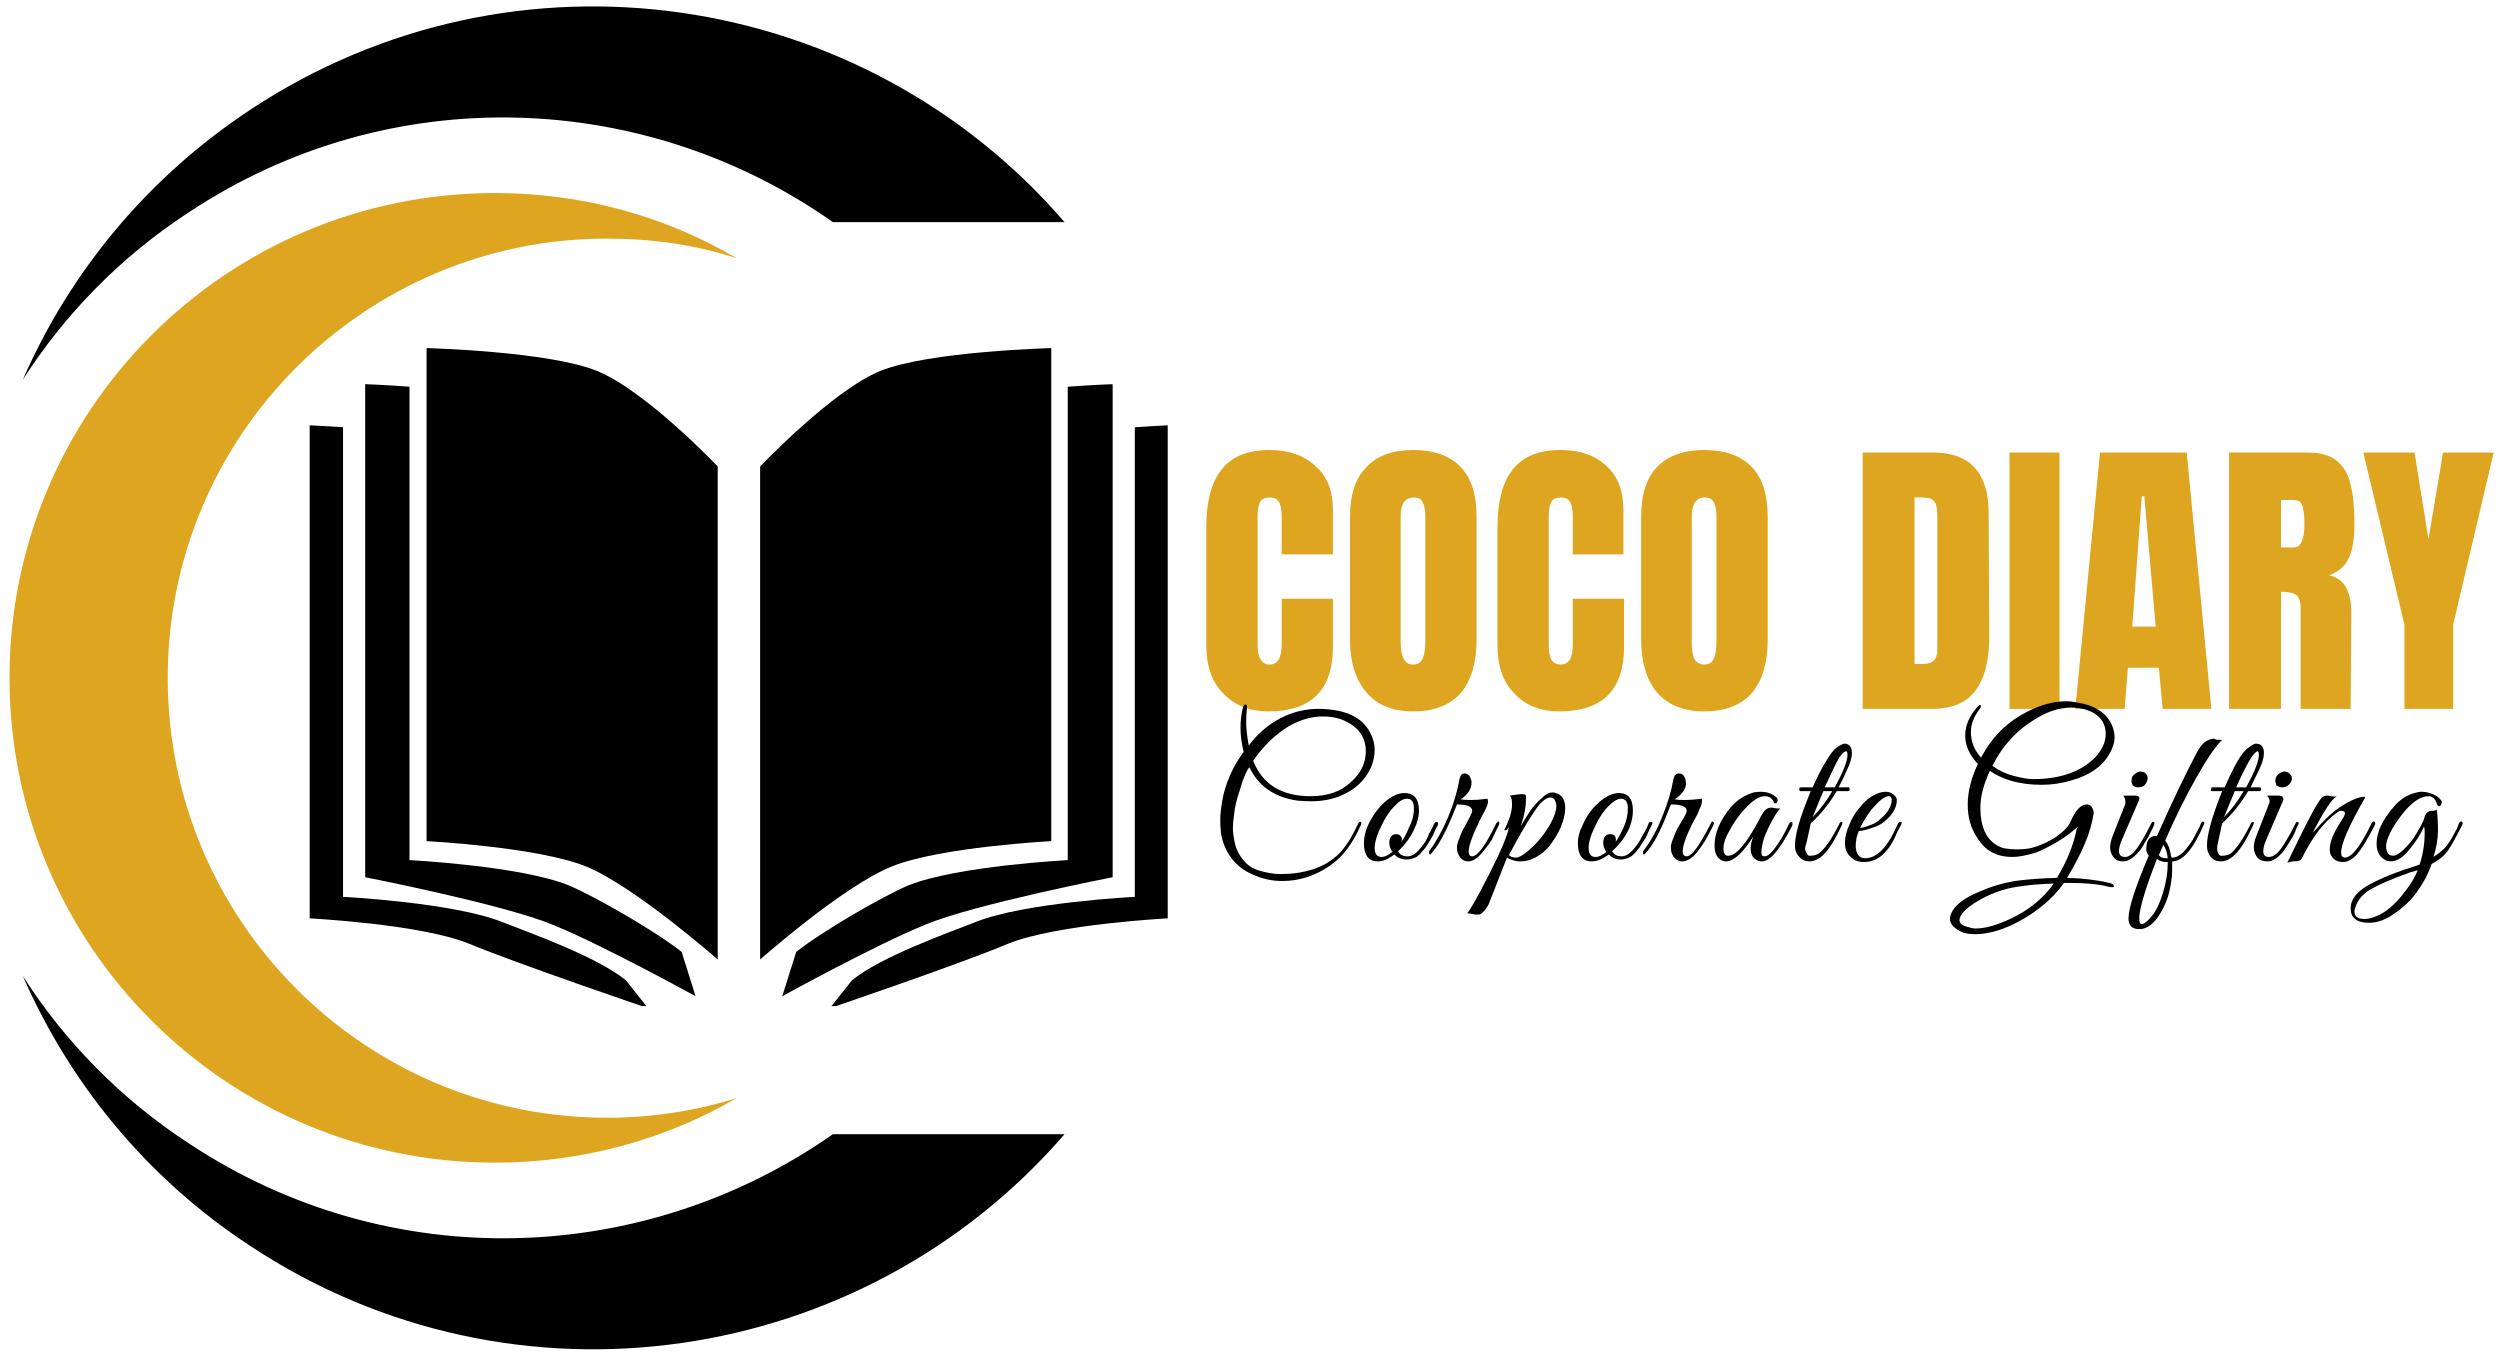
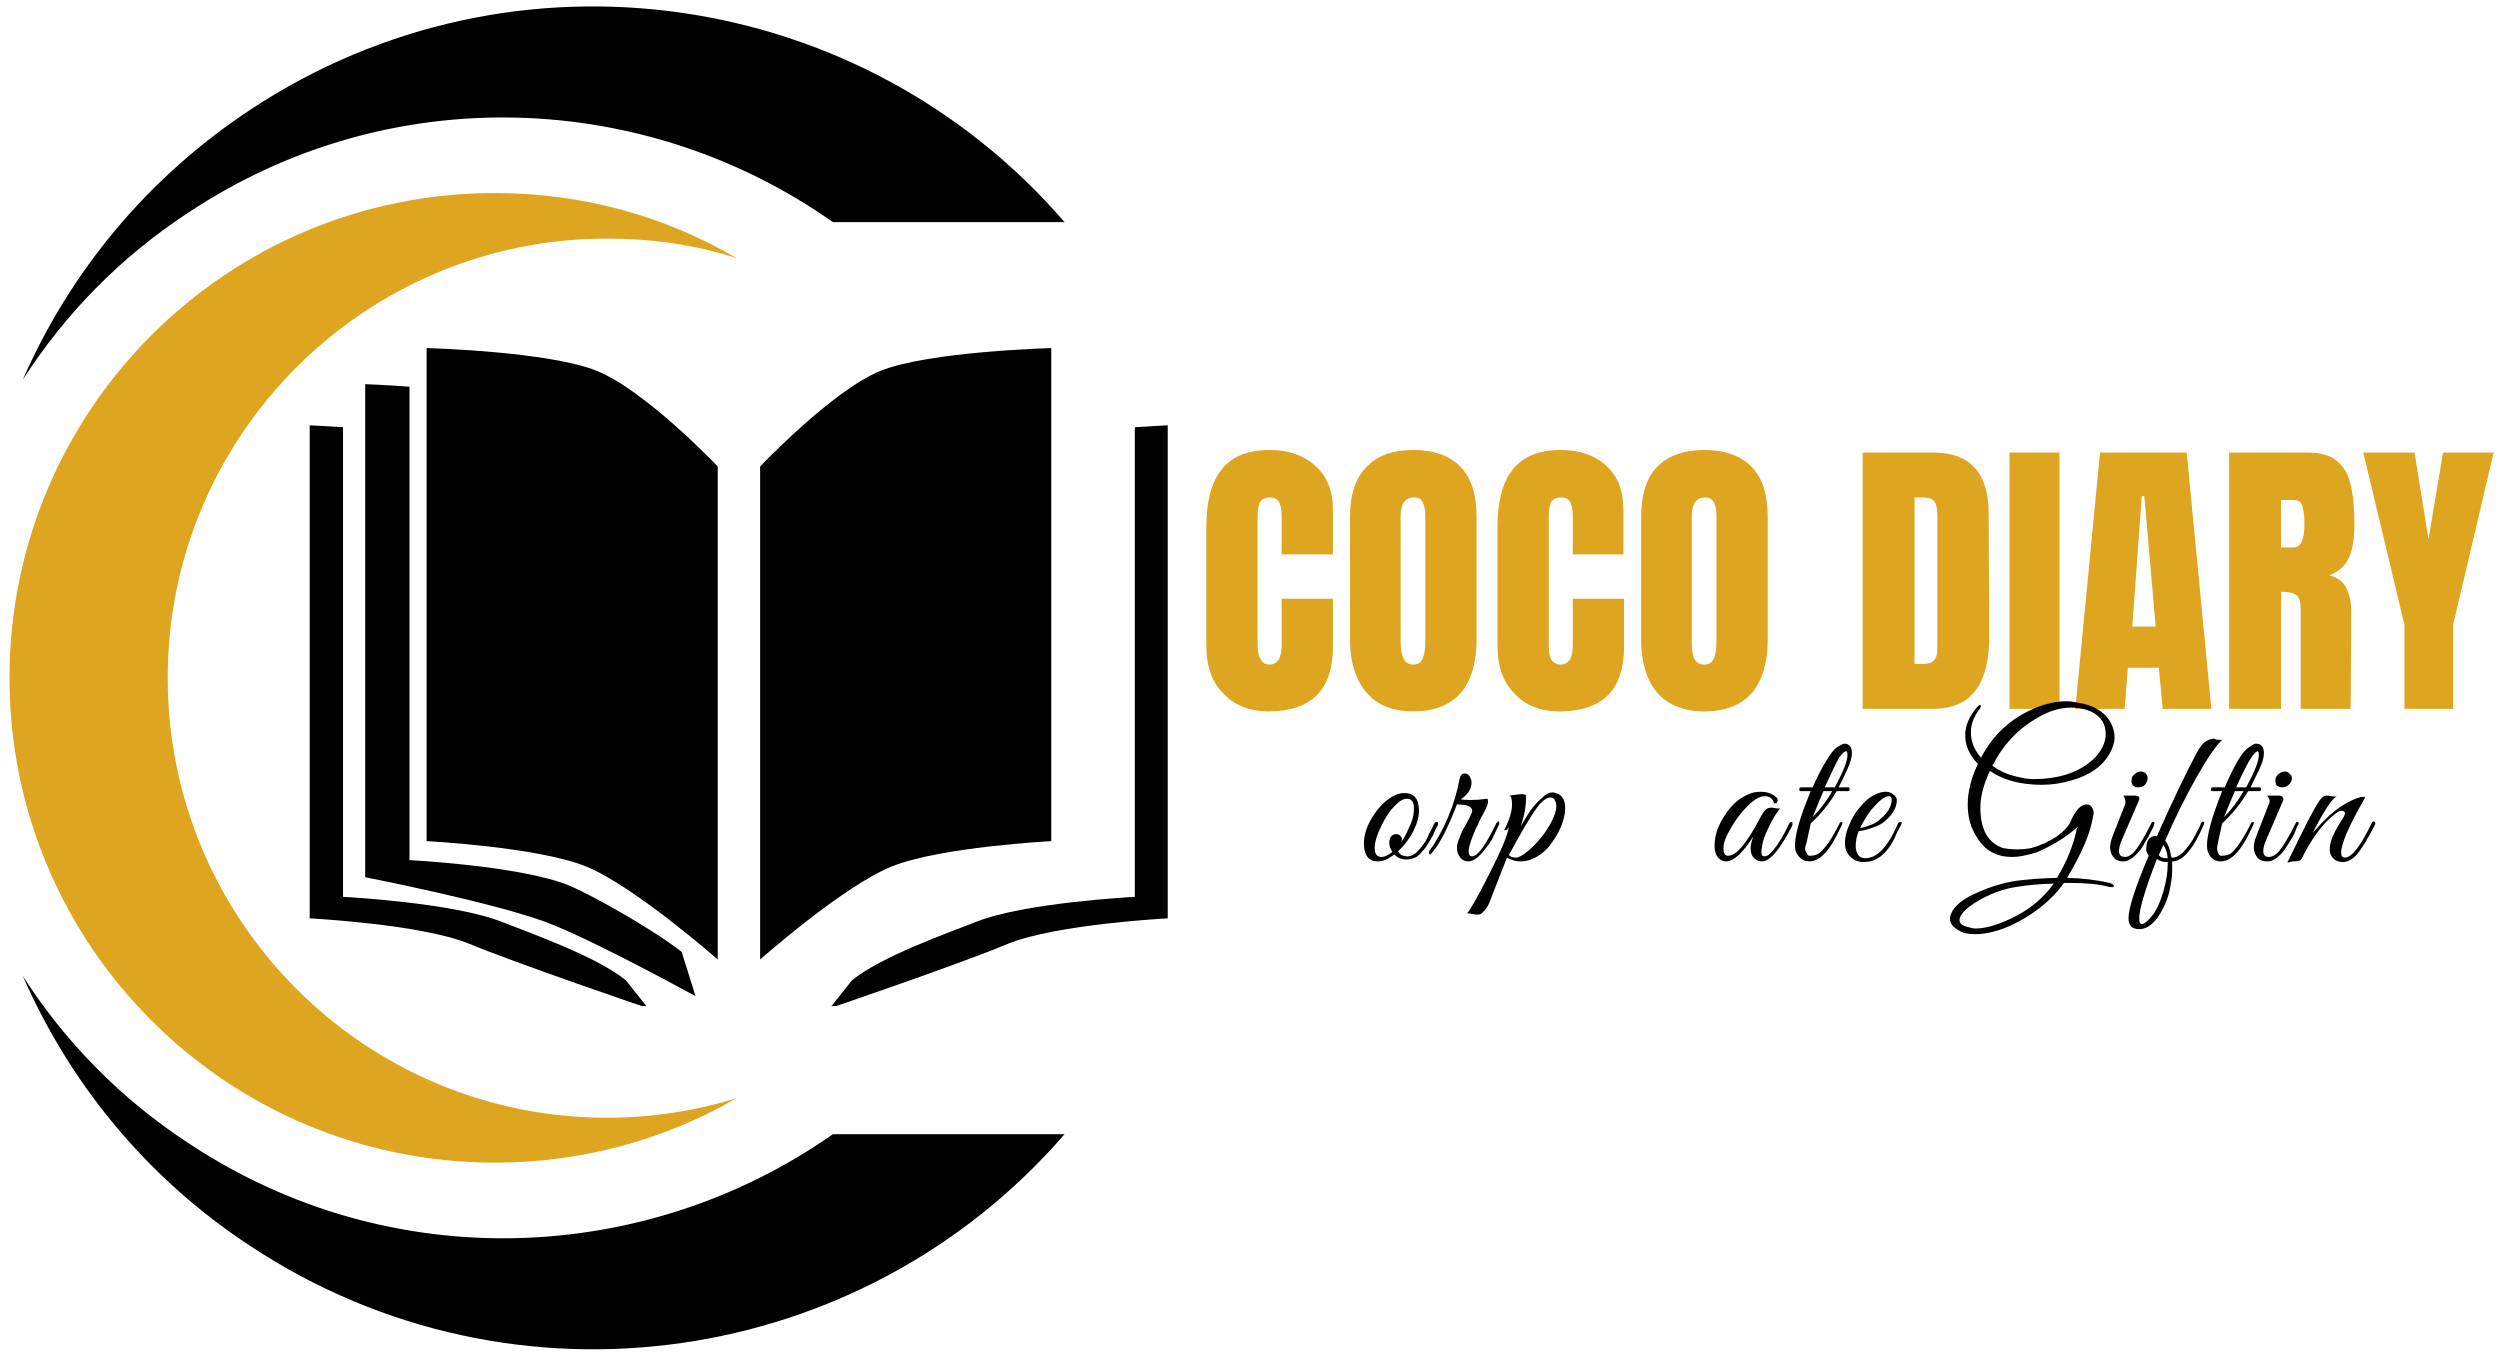
<svg xmlns="http://www.w3.org/2000/svg" viewBox="0 0 395 214" width="395" height="214">
  <title>coco diary logo</title>
  <defs>
    <clipPath id="cp1">
      <path d="m3.33 1.03h164.89v58.96h-164.89z" />
    </clipPath>
    <clipPath id="cp2">
      <path d="m3.33 153.68h164.89v59.52h-164.89z" />
    </clipPath>
    <clipPath id="cp3">
      <path d="m1.55 29.33h115.12v154.67h-115.12z" />
    </clipPath>
    <clipPath id="cp4">
      <path d="m119.33 54.96h48v97.04h-48z" />
    </clipPath>
    <clipPath id="cp5">
      <path d="m130 66.67h54.67v92.29h-54.67z" />
    </clipPath>
    <clipPath id="cp6">
      <path d="m67.33 54.96h46.67v97.04h-46.67z" />
    </clipPath>
    <clipPath id="cp7">
      <path d="m48.93 66.67h54.4v92.29h-54.4z" />
    </clipPath>
  </defs>
  <style>		.s0 { fill: #000000 } 		.s1 { fill: #dda520 } 	</style>
  <g id="Clip-Path" clip-path="url(#cp1)">
    <g>
      <path class="s0" d="m168.2 35.1c-31.8-36.9-86.8-45.4-128.6-17.8-16.5 10.9-28.6 25.8-36 42.7 6.6-10.3 15.4-19.4 26.3-26.5 31.9-21.1 72.2-19.2 101.7 1.6z" />
    </g>
  </g>
  <g id="Clip-Path" clip-path="url(#cp2)">
    <g>
      <path class="s0" d="m168.2 179.2c-31.8 36.8-86.8 45.3-128.6 17.7-16.5-10.8-28.6-25.8-36-42.7 6.6 10.3 15.4 19.4 26.3 26.5 31.9 21.1 72.2 19.2 101.7-1.5z" />
    </g>
  </g>
  <g id="Clip-Path" clip-path="url(#cp3)">
    <g>
      <path class="s1" d="m95.9 176.6c-38.3 0-69.4-31.1-69.4-69.5 0-38.3 31.1-69.4 69.4-69.4 7.2 0 14.1 1 20.5 3.1-11.2-6.6-24.3-10.3-38.2-10.3-42.4 0-76.7 34.3-76.7 76.6 0 42.3 34.3 76.6 76.7 76.6 13.9 0 27-3.7 38.2-10.2-6.4 2-13.3 3.1-20.5 3.1z" />
    </g>
  </g>
  <g id="Clip-Path" clip-path="url(#cp4)">
    <g>
      <path class="s0" d="m120.1 73.7c0 0 11.4-12 19-15.1 7.7-3.1 27-3.6 27-3.6v77.9c0 0-17.5 0.9-25.2 4-7.7 3.1-20.8 14.7-20.8 14.7z" />
    </g>
  </g>
-   <path class="s0" d="m175.8 60.7c0 0-3 0.1-7.1 0.4v74.8c0 0-17.5 0.9-25.2 4-4 1.7-13.4 7.1-17.7 10.5l-2.2 7c0 0 14.9-8.2 22.6-11.3 7.6-3.2 29.6-7.5 29.6-7.5z" />
  <g id="Clip-Path" clip-path="url(#cp5)">
    <g>
      <path class="s0" d="m184.5 67.2c0 0-2.1 0.1-5.2 0.3v74.2c0 0-17.6 0.9-25.2 4-4.6 1.8-15 5.5-19.5 9.2l-3.5 4.4c0 0 20.6-7 28.2-10.2 7.7-3.1 25.2-4 25.2-4z" />
    </g>
  </g>
  <g id="Clip-Path" clip-path="url(#cp6)">
    <g>
      <path class="s0" d="m113.4 73.7c0 0-11.4-12-19.1-15.1-7.6-3.1-26.9-3.6-26.9-3.6v77.9c0 0 17.5 0.9 25.2 4 7.6 3.1 20.8 14.7 20.8 14.7z" />
    </g>
  </g>
  <path class="s0" d="m57.7 60.7c0 0 3 0.1 7 0.4v74.8c0 0 17.6 0.9 25.2 4 4 1.7 13.5 7.1 17.8 10.5l2.2 7c0 0-14.9-8.2-22.6-11.3-7.7-3.2-29.6-7.5-29.6-7.5z" />
  <g id="Clip-Path" clip-path="url(#cp7)">
    <g>
      <path class="s0" d="m48.9 67.2c0 0 2.2 0.1 5.3 0.3v74.2c0 0 17.5 0.9 25.2 4 4.6 1.8 15 5.5 19.5 9.2l3.5 4.4c0 0-20.6-7-28.3-10.2-7.6-3.1-25.2-4-25.2-4z" />
    </g>
  </g>
  <g>
    <g>
      <g>
        <path class="s1" d="m200.4 112.4q-4.4 0-7.1-2.8-2.7-2.7-2.7-7.6v-18.7q0-6.1 2.4-9.1 2.4-3.1 7.6-3.1 4.5 0 7.2 2.5 2.8 2.4 2.8 7v7h-8.1v-6q0-1.7-0.5-2.4-0.4-0.6-1.4-0.6-1.1 0-1.5 0.7-0.4 0.8-0.4 2.2v20.4q0 1.6 0.5 2.3 0.4 0.8 1.4 0.8 1.9 0 1.9-3.1v-7.3h8.1v7.6q0 10.2-10.2 10.2z" />
      </g>
    </g>
  </g>
  <g>
    <g>
      <g>
        <path class="s1" d="m223.3 112.4q-4.9 0-7.4-3-2.6-3-2.6-8.4v-19.3q0-5.3 2.6-7.9 2.5-2.7 7.4-2.7 4.9 0 7.5 2.7 2.5 2.6 2.5 7.9v19.3q0 5.5-2.5 8.5-2.6 2.9-7.5 2.9zm0-7.4q1.1 0 1.5-1 0.4-0.9 0.4-2.6v-19.9q0-1.3-0.4-2.1-0.3-0.8-1.4-0.8-2.1 0-2.1 3v19.8q0 1.8 0.5 2.7 0.4 0.9 1.5 0.9z" />
      </g>
    </g>
  </g>
  <g>
    <g>
      <g>
        <path class="s1" d="m246.4 112.4q-4.5 0-7.1-2.8-2.7-2.7-2.7-7.6v-18.7q0-6.1 2.4-9.1 2.4-3.1 7.6-3.1 4.5 0 7.2 2.5 2.7 2.4 2.7 7v7h-8v-6q0-1.7-0.5-2.4-0.4-0.6-1.4-0.6-1.1 0-1.5 0.7-0.4 0.8-0.4 2.2v20.4q0 1.6 0.4 2.3 0.5 0.8 1.5 0.8 1.9 0 1.9-3.1v-7.3h8.1v7.6q0 10.2-10.2 10.2z" />
      </g>
    </g>
  </g>
  <g>
    <g>
      <g>
        <path class="s1" d="m269.3 112.4q-4.9 0-7.5-3-2.5-3-2.5-8.4v-19.3q0-5.3 2.5-7.9 2.6-2.7 7.5-2.7 4.9 0 7.5 2.7 2.5 2.6 2.5 7.9v19.3q0 5.5-2.5 8.5-2.6 2.9-7.5 2.9zm0-7.4q1.1 0 1.5-1 0.4-0.9 0.4-2.6v-19.9q0-1.3-0.4-2.1-0.4-0.8-1.4-0.8-2.1 0-2.1 3v19.8q0 1.8 0.4 2.7 0.5 0.9 1.6 0.9z" />
      </g>
    </g>
  </g>
  <g>
    <g>
      <g>			</g>
    </g>
  </g>
  <g>
    <g>
      <g>
        <path class="s1" d="m294.3 71.5h11.2q4.3 0 6.5 2.4 2.2 2.4 2.2 7.1l0.1 19q0.1 6-2.1 9-2.1 3-7 3h-10.9zm9.6 33.4q2.2 0 2.2-2.2v-20.9q0-1.3-0.2-2-0.2-0.7-0.8-1-0.6-0.2-1.7-0.2h-0.9v26.3z" />
      </g>
    </g>
  </g>
  <g>
    <g>
      <g>
        <path class="s1" d="m317.5 112v-40.5h7.9v40.5z" />
      </g>
    </g>
  </g>
  <g>
    <g>
      <g>
        <path class="s1" d="m327.9 112l3.9-40.5h13.7l3.9 40.5h-7.7l-0.6-6.5h-4.9l-0.5 6.5zm9-13h3.7l-1.8-20.6h-0.4z" />
      </g>
    </g>
  </g>
  <g>
    <g>
      <g>
        <path class="s1" d="m352.2 71.5h12.4q3 0 4.6 1.3 1.7 1.4 2.2 3.8 0.6 2.4 0.6 6.2 0 3.5-0.9 5.4-0.9 1.9-3.1 2.7 1.8 0.4 2.6 1.8 0.9 1.5 0.9 4l-0.1 15.3h-7.9v-15.8q0-1.7-0.7-2.2-0.7-0.5-2.4-0.5v18.5h-8.2zm10.2 15q1.7 0 1.7-3.7 0-1.6-0.2-2.3-0.1-0.9-0.5-1.2-0.4-0.3-1.1-0.3h-1.9v7.5z" />
      </g>
    </g>
  </g>
  <g>
    <g>
      <g>
        <path class="s1" d="m379.9 112v-13.3l-6.5-27.2h8.1l2.2 13.7 2.3-13.7h8l-6.4 27.2v13.3z" />
      </g>
    </g>
  </g>
  <g>
    <g>
      <g>
-         <path class="s0" d="m202.6 139.2q-2.4 0-4.6-1-2.2-0.9-3.5-2.7-1.3-1.8-1.6-4-0.1-0.9-0.1-2 0-1.1 0.3-2.9 0.3-1.9 1.2-4 0.9-2.1 2.2-3.8-0.5-2-0.5-3.8 0-1.7 0.4-3.3 0.1-0.2 0.2-0.3 0.1-0.1 0.2-0.1 0.3 0 0.2 0.8-0.1 0.7-0.1 2.1 0 1.4 0.4 3.6 2.4-3.2 5.8-4.7 2.5-1.1 5.3-1.1 0.8 0 1.7 0.1 4.8 0.5 6.4 3.7 0.7 1.3 0.7 2.7 0 1.3-0.6 2.8-1.4 3-4.7 4.4-2.1 0.9-4.7 0.9-1 0-2.2-0.1-5.5-0.8-7.6-5.3-0.8 1.1-1.5 3.6-0.8 2.4-0.9 3.8-0.2 1.3-0.2 2.2 0 0.9 0.2 1.8 0.2 1.7 1.3 3.1 1 1.4 2.8 1.9 1.8 0.5 3.2 0.5 4.3 0 7.3-1.7 1.8-1.1 2.8-2.5 1.1-1.4 2.2-3.8 0.2-0.4 0.4-0.2 0.2 0.1 0 0.5-1.1 2.4-2.2 3.8-1 1.4-2.7 2.6-3.5 2.4-7.5 2.4zm-4.6-19q2.2 5.6 9.1 5.6 4 0 6.3-2.2 2.4-2.1 2.4-4.9 0-2.8-2.4-4.3-1.8-1.2-4.4-1.2-2.6 0-5.3 1.5-3.3 2-5.7 5.5z" />
-       </g>
+         </g>
    </g>
  </g>
  <g>
    <g>
      <g>
        <path class="s0" d="m221.9 125.3q2.3 0 2.3 2.8 0 1.3-0.7 2.8-0.9 2-2.6 3.6 0.4 0.8 1.5 0.8 0.8 0 1.6-0.8 0.9-1 1.3-1.7 0.4-0.7 0.5-1.1 0.2-0.3 0.5-0.9 0.3-0.7 0.4-0.8 0-0.1 0.2-0.1 0.3-0.1 0.3 0.2 0 0 0 0.2l-0.2 0.4q-0.2 0.4-0.3 0.6-0.1 0.2-0.3 0.7-0.3 0.5-0.4 0.7-0.2 0.3-0.5 0.8-0.3 0.5-0.5 0.7-0.3 0.3-0.6 0.7-0.3 0.3-0.6 0.5-0.8 0.4-1.5 0.4-1.3 0-2-0.8-1.4 1.1-2.6 1.1-2.2 0-2.2-2.9 0-1.3 0.6-2.7 1-2.2 2.6-3.7 1.7-1.5 3.2-1.5zm0.4 0.9q-0.9 0-2 1.2-1.1 1.1-2 3-1.1 2.2-1.1 3.6 0 1.4 1.1 1.4 0.7 0 1.7-0.8-0.5-0.7-0.5-1.5 0.1-1.3 1.1-1.3 0.4 0 0.6 0.2 0.3 0.3 0.3 0.5 0 0.3-0.1 0.5 0.6-0.7 1.2-2.2 0.8-1.5 0.8-3.1 0-1.5-1.1-1.5z" />
      </g>
    </g>
  </g>
  <g>
    <g>
      <g>
        <path class="s0" d="m232.5 123.7q0 1.4-1.7 2.6 0.6 0.1 1.6 0.1 1.1 0 2.6-0.2 0.1 0.1 0.1 0.5 0 0.4-0.4 1.2-0.4 0.8-0.7 1.3-0.3 0.6-0.5 1.1-0.3 0.5-0.6 1.3-0.3 0.7-0.5 1.3-0.8 2.4 0.2 2.4 1.3 0 3.8-5.2 0.3-0.4 0.4-0.3 0.1 0.1 0.1 0.3 0 0.1-0.4 0.9-0.4 0.8-0.8 1.7-0.5 0.8-1.5 2-1.2 1.4-2.2 1.4-1.2 0-1.7-1.4-0.1-0.3-0.1-0.9 0-0.5 0.4-1.4 0.3-1 1.1-2.3 0.7-1.3 0.8-1.6 0.1-0.2 0.1-0.4 0-1-2.4-1l-0.4 1q-2 5-3.7 6.8-0.3 0.3-0.3-0.2 0-0.1 0-0.2 1.7-2.3 3-5.4 1.3-3.1 1.8-6 0.2-0.9 0.8-0.9 0.7 0 1 0.9 0.1 0.2 0.1 0.6z" />
      </g>
    </g>
  </g>
  <g>
    <g>
      <g>
        <path class="s0" d="m247.3 127.7q0 1.3-0.7 3-0.7 1.6-1.9 3.1-1.3 1.5-3.1 2.1-0.7 0.2-1.5 0.2-0.9 0-2-0.6l-2.9 7.4q-0.5 0.9-0.9 1.2-0.3 0.4-0.7 0.4-0.4 0-0.5 0 0 0-0.5-0.1-0.5-0.1-0.8-0.1 0.7-0.7 3.5-6.2 2.8-5.5 3.1-7.4-0.3 0.5-0.6 0.5-0.2 0 0-0.3 0.2-0.4 0.6-1.4 0.5-1.3 0.5-2.4 0-1.2-0.4-1.4 1.9-0.3 2.2-0.2 0.3 0 0.4 0.2 0 0.3 0 0.6 0 1.8-0.8 4.2l0.6-1q1.1-1.8 1.6-2.3 0.5-0.6 1.1-1.1 0.9-0.9 1.7-0.9 0.3 0 0.5 0.1 1.5 0.4 1.5 2.4zm-1.4-0.3q0-0.5-0.2-0.9-0.2-0.5-0.7-0.5-1.1 0-2.5 2.1-1.4 2-4.1 7 0.4 0.4 1.1 0.4 0.7 0 2-1.1 2.1-1.8 3.5-4.3 0.9-1.7 0.9-2.7z" />
      </g>
    </g>
  </g>
  <g>
    <g>
      <g>
-         <path class="s0" d="m255.8 125.3q2.2 0 2.2 2.8 0 1.3-0.6 2.8-0.9 2-2.7 3.6 0.5 0.8 1.5 0.8 0.8 0 1.6-0.8 0.9-1 1.3-1.7 0.4-0.7 0.6-1.1 0.2-0.3 0.5-0.9 0.3-0.7 0.3-0.8 0.1-0.1 0.2-0.1 0.4-0.1 0.4 0.2 0 0-0.1 0.2l-0.2 0.4q-0.2 0.4-0.3 0.6-0.1 0.2-0.3 0.7-0.2 0.5-0.4 0.7-0.2 0.3-0.5 0.8-0.3 0.5-0.5 0.7-0.2 0.3-0.6 0.7-0.3 0.3-0.6 0.5-0.8 0.4-1.5 0.4-1.2 0-1.9-0.8-1.5 1.1-2.7 1.1-2.2 0-2.2-2.9 0-1.3 0.7-2.7 0.9-2.2 2.6-3.7 1.7-1.5 3.2-1.5zm0.3 0.9q-0.8 0-2 1.2-1.1 1.1-2 3-1.1 2.2-1.1 3.6 0 1.4 1.1 1.4 0.8 0 1.7-0.8-0.5-0.7-0.5-1.5 0.1-1.3 1.1-1.3 0.4 0 0.7 0.2 0.2 0.3 0.2 0.5 0 0.3 0 0.5 0.5-0.7 1.2-2.2 0.7-1.5 0.7-3.1 0-1.5-1.1-1.5z" />
-       </g>
-     </g>
-   </g>
-   <g>
-     <g>
-       <g>
-         <path class="s0" d="m266.4 123.7q0 1.4-1.8 2.6 0.6 0.1 1.6 0.1 1.1 0 2.7-0.2 0 0.1 0 0.5 0 0.4-0.4 1.2-0.3 0.8-0.6 1.3-0.3 0.6-0.6 1.1-0.2 0.5-0.6 1.3-0.3 0.7-0.5 1.3-0.8 2.4 0.3 2.4 1.2 0 3.8-5.2 0.2-0.4 0.3-0.3 0.2 0.1 0.2 0.3 0 0.1-0.4 0.9-0.4 0.8-0.9 1.7-0.5 0.8-1.4 2-1.2 1.4-2.3 1.4-1.2 0-1.7-1.4-0.1-0.3-0.1-0.9 0-0.5 0.4-1.4 0.3-1 1.1-2.3 0.8-1.3 0.9-1.6 0.1-0.2 0.1-0.4 0-1-2.5-1l-0.4 1q-1.9 5-3.7 6.8-0.3 0.3-0.3-0.2 0-0.1 0-0.2 1.8-2.3 3-5.4 1.3-3.1 1.8-6 0.2-0.9 0.9-0.9 0.7 0 1 0.9 0 0.2 0.1 0.6z" />
-       </g>
+         </g>
+     </g>
+   </g>
+   <g>
+     <g>
+       <g>
+         </g>
    </g>
  </g>
  <g>
    <g>
      <g>
        <path class="s0" d="m281.3 127.7q-0.6 0.6-1.6 2.5-1 2-1.2 3-0.2 0.9-0.2 1.5 0 0.6 0.5 0.6 0.6 0 1.4-1 1.3-1.6 2.5-4.2 0.1-0.2 0.3-0.2 0.2-0.1 0.2 0.1 0 0.2 0 0.4-2.9 5.7-4.8 5.7-0.9 0-1.5-0.8-0.3-0.5-0.3-1.3 0-0.7 0.4-1.8-2.5 3.9-4.3 3.9-0.5 0-0.9-0.3-0.9-0.6-0.9-2.2 0-3 2.6-6.1 1.5-1.7 3.6-2.3 0.6-0.1 1.1-0.1 1.5 0 2.5 0.9 0.3 0.4 0.1 0.7-0.1 0.3-0.5 0.2-0.3-1.1-1.5-1.1-1.3 0-3.2 2.1-1.2 1.3-2.1 2.9-1.2 2-1.2 3.2 0 1.3 0.8 1.2 1.8 0 4.8-5.6 0.6-1.2 1-1.6 0.4-0.4 1-0.4 0.1 0 0.6 0.1 0.6 0.1 0.8 0z" />
      </g>
    </g>
  </g>
  <g>
    <g>
      <g>
        <path class="s0" d="m283.6 133.6q0-2.6 2.5-8.6h-1.6q-0.1 0-0.2-0.1 0-0.2 0-0.4 0.1-0.1 0.3-0.1h1.8q1.1-2.5 2.1-4.1 1-1.7 1.7-2.2 0.9-0.6 1.2-0.6 0.4 0 0.5 0.1 0.7 0.3 0.7 1.4 0 1-0.7 2.5-0.7 1.6-1.4 2.9h1.5q0.2 0 0.2 0.1 0.1 0.2 0 0.4-0.1 0.1-0.2 0.1h-1.8q-1.7 2.9-4.1 5.1l-0.7 3.2q-0.2 0.4-0.2 0.8 0 0.3 0.3 0.8 0.2 0.4 0.6 0.3 0.6 0 1.2-0.3 1.5-1.1 3.3-4.7 0.1-0.3 0.3-0.3 0.2-0.1 0.2 0.1 0 0.1-0.1 0.4-1 2.1-1.6 3-1.7 2.7-3.5 2.7-1 0-1.6-0.7-0.7-0.7-0.7-1.8zm6.3-9.2q2-3.7 2-5.1 0-0.6-0.2-0.6-0.4 0-1.1 1-0.6 1-2.3 4.7zm-0.4 0.6h-1.4q-0.4 0.9-1.7 4.1 1.7-1.7 3.1-4.1z" />
      </g>
    </g>
  </g>
  <g>
    <g>
      <g>
        <path class="s0" d="m293.7 131.3q-0.5 1.1-0.5 2.4 0 0.8 0.4 1.4 0.4 0.5 1.1 0.5 2.8 0 5.1-5.3 0.2-0.5 0.5-0.4 0.2 0 0.2 0.1 0 0.1-0.8 1.6-0.6 1.5-1.3 2.4-1.6 2.2-3.9 2.2-1.3 0-2.1-0.8-0.9-0.8-0.9-2.2 0-1.4 0.7-2.9 0.6-1.6 1.8-2.9 1.1-1.4 2.6-2 0.7-0.3 1.4-0.3 0.6 0 1.1 0.4 0.6 0.4 0.6 0.9 0 1.9-2.2 3.6-0.7 0.5-2 0.9-1.2 0.4-1.8 0.4zm5.2-4.9q0-0.6-0.5-0.6-0.9 0-2.7 2.1-1 1.3-1.8 2.9 0.5 0 1.5-0.4 1-0.3 1.7-1 1.7-1.4 1.8-3z" />
      </g>
    </g>
  </g>
  <g>
    <g>
      <g>			</g>
    </g>
  </g>
  <g>
    <g>
      <g>
        <path class="s0" d="m314.4 121.8q-1.5 3.2-1.5 5.8 0 5.2 3.6 6.4 1.1 0.2 2.2 0.2 1.1 0 2.2-0.2 2.2-0.6 4-1.8 1.7-1.2 2.2-2.3 1.2-2.8 2.6-2.8 0.7 0 1 0.8 0.1 0.3 0.1 0.6-0.4 2.5-1.4 4.8-1 2.4-2.8 5.4 3.7 0.1 6.7 0.8 0.7 0.2 0.7 0.5 0 0.3-0.9 0.1-2.2-0.6-6.2-0.6-0.3 0-0.8 0-1.9 2.7-5 4.8-3.1 2.1-6.1 2.9-1.6 0.4-2.8 0.4-1.1 0-1.9-0.2-2.2-0.9-2.2-2.2 0-0.5 0.2-0.9 0.8-1.9 4.4-3.4 2.7-1.2 5.6-1.7 3-0.4 6.7-0.5 2.3-3.8 3.1-7.6l0.2-0.5q-1.5 1.4-3.4 2.5-1.9 1.1-3.2 1.6-2.3 0.7-3.7 0.7-1.5 0-2.5-0.4-2-0.7-3.2-2.8-1.4-2.1-1.4-5.1 0-3 1.6-6.4-2-2.1-2-4.5 0-2.3 1.9-4.5 0.4-0.4 0.5-0.3 0.2 0.1-0.1 0.6-1.4 1.8-1.4 3.7 0 2.2 1.6 4 0.2-0.3 0.7-1.2 2.4-3.9 6.5-6 3.3-1.7 6.3-1.7 0.8 0 1.7 0.2 3.9 0.6 5.3 3.2 0.6 1.1 0.6 2.3 0 1.2-0.8 2.6-1.7 3-6 4.2-2.3 0.7-4.7 0.7-5 0-8.2-2.2zm12.8-10q-2.7 0-5.6 1.8-4.4 2.6-6.8 7.4 1.5 1.1 3.4 1.6 1.9 0.5 3 0.5 6.5 0 9.9-3.5 1.6-1.8 1.6-3.6 0-2.9-3.2-3.9-1.1-0.3-2.3-0.3zm-17.6 33.6q0 0.8 1.5 1.1 0.5 0.2 1.1 0.2 2.2 0 5.6-1.6 4.2-2 6.7-5.5-3.2 0.1-5.7 0.5-3.5 0.5-6.7 2.5-2.5 1.6-2.5 2.8z" />
      </g>
    </g>
  </g>
  <g>
    <g>
      <g>
        <path class="s0" d="m338.8 124.1q-0.4 0.3-1 0.3-0.5 0-0.8-0.3-0.3-0.4-0.2-0.9 0-0.6 0.5-0.9 0.4-0.4 0.9-0.4 0.6 0 0.9 0.4 0.3 0.3 0.2 0.9-0.1 0.5-0.5 0.9zm-3 11.3q0.5 0 1.2-0.6 1.1-1.1 2.9-4.7 0.2-0.4 0.4-0.2 0.1 0 0.1 0.2 0 0.1-0.2 0.6-0.3 0.6-0.5 1-0.2 0.5-0.8 1.4-0.5 1-1 1.5-1.3 1.5-2.4 1.5-1.1 0-1.6-0.7-0.5-0.7-0.5-1.5 0-0.8 0.4-1.8l2-5.1q0-0.1 0-0.5 0-0.3-0.3-0.8h1.7q0.7 0 0.8 0.3 0.1 0.2-0.2 0.8l-2.5 5.8q-0.5 1.1-0.5 1.9 0 0.9 1 0.9z" />
      </g>
    </g>
  </g>
  <g>
    <g>
      <g>
        <path class="s0" d="m338 146.8q-1.7 0-1.7-1.7 0-2.4 3.2-9.9-0.4-0.6-0.4-1 0-1.3 0.6-1.8 0.4-0.3 0.7-0.3 0.3 0 0.4 0 3.5-7.9 6.3-13.2 0.6-1.1 1.2-1.6 0.6-0.5 1.5-0.6 0.1 0.1 0.6 0.2 0.5 0 0.7 0-1.5 1.4-4.1 6-2.6 4.6-4.9 9.9 0.7 0.9 0.9 2.3l0.1 0.4q0.1 0 0.1 0 0.9 0 1.8-0.9 0.9-1 1.5-2 0.6-1.1 1-1.9 0.3-0.8 0.4-0.8 0.1-0.1 0.2-0.1 0.1 0.1 0.1 0.1 0.1 0 0.1 0.1 0 0.1-0.1 0.3-2.5 5.8-5 5.8 0 0.5 0 1.6 0 1.2-0.5 3.4-0.6 2.2-1.9 4-1.3 1.7-2.8 1.7zm0-1.7q0 0.9 0.4 0.9 0.6 0 1.7-1.4 1-1.3 1.7-3.7 0.7-2.4 0.7-4.4 0-0.1 0-0.3-0.1 0-0.2 0-0.9 0-1.5-0.5-2.8 7.2-2.8 9.4zm4.3-9.5h0.2q-0.1-1.3-0.7-2.1l-0.7 1.6q0.3 0.5 1.2 0.5z" />
      </g>
    </g>
  </g>
  <g>
    <g>
      <g>
        <path class="s0" d="m348.7 133.6q0-2.6 2.4-8.6h-1.6q-0.1 0-0.2-0.1 0-0.2 0.1-0.4 0-0.1 0.2-0.1h1.9q1.1-2.5 2-4.1 1-1.7 1.8-2.2 0.8-0.6 1.1-0.6 0.4 0 0.6 0.1 0.7 0.3 0.7 1.4 0 1-0.7 2.5-0.8 1.6-1.4 2.9h1.4q0.2 0 0.2 0.1 0.1 0.2 0 0.4-0.1 0.1-0.2 0.1h-1.8q-1.7 2.9-4.1 5.1l-0.7 3.2q-0.1 0.4-0.1 0.8 0 0.3 0.2 0.8 0.2 0.4 0.7 0.3 0.5 0 1.2-0.3 1.4-1.1 3.2-4.7 0.1-0.3 0.3-0.3 0.2-0.1 0.2 0.1 0 0.1-0.1 0.4-1 2.1-1.6 3-1.7 2.7-3.5 2.7-1 0-1.6-0.7-0.6-0.7-0.6-1.8zm6.2-9.2q2-3.7 2-5.1 0-0.6-0.2-0.6-0.3 0-1 1-0.7 1-2.4 4.7zm-0.4 0.6h-1.4q-0.4 0.9-1.7 4.1 1.7-1.7 3.1-4.1z" />
      </g>
    </g>
  </g>
  <g>
    <g>
      <g>
        <path class="s0" d="m361.5 124.1q-0.4 0.3-0.9 0.3-0.5 0-0.9-0.3-0.2-0.4-0.2-0.9 0.1-0.6 0.5-0.9 0.5-0.4 1-0.4 0.5 0 0.8 0.4 0.4 0.3 0.3 0.9-0.1 0.5-0.6 0.9zm-3 11.3q0.6 0 1.3-0.6 1.1-1.1 2.9-4.7 0.2-0.4 0.4-0.2 0.1 0 0.1 0.2 0 0.1-0.3 0.6-0.2 0.6-0.4 1-0.2 0.5-0.8 1.4-0.6 1-1 1.5-1.3 1.5-2.4 1.5-1.2 0-1.7-0.7-0.5-0.7-0.5-1.5 0-0.8 0.4-1.8l2-5.1q0.1-0.1 0.1-0.5 0-0.3-0.4-0.8h1.7q0.7 0 0.8 0.3 0.2 0.2-0.1 0.8l-2.5 5.8q-0.5 1.1-0.5 1.9 0 0.9 0.9 0.9z" />
      </g>
    </g>
  </g>
  <g>
    <g>
      <g>
        <path class="s0" d="m373.7 126q-3.8 6.6-3.8 8.7 0 0.8 0.6 0.8 1.6 0 4.2-5.4 0.2-0.4 0.4-0.3 0.2 0.1 0.2 0.2 0 0.2-0.1 0.4-1.7 3.3-2.8 4.6-1.1 1.2-2.2 1.2-1.2 0-1.8-0.9-0.3-0.4-0.3-1.1 0-0.7 0.3-1.6 0.3-1 1.7-3.2 0.4-0.6 0.4-0.9 0-0.4-0.6-0.4-0.5 0-2 1.4-2.2 2.1-4.2 6.1-0.2 0.4-0.5 0.4-0.2 0.1-0.9 0.1-0.6 0.1-0.9 0.2 0.5-1 2-4.1 2.6-5.3 3.4-6.1 0.3-0.4 1-0.4 0.1 0 0.6 0.1 0.5 0.1 0.8 0-1.2 0.7-3.8 5.8 1.5-1.7 2.7-2.8 1.2-1.1 2.8-2 1.7-0.9 2.5-0.9 0.2 0 0.3 0.1z" />
      </g>
    </g>
  </g>
  <g>
    <g>
      <g>
-         <path class="s0" d="m374.3 145.8q-2.9 0-2.9-2.3 0-2 2.7-3.6 2.3-1.3 5.8-2.5 1.6-0.5 2.4-0.8 0.8-2.4 0.8-5.1 0-0.6-0.1-0.9-0.8 1.8-2.3 3.6-1.8 2.3-3.6 1.8-1.6-0.7-1.6-2.7 0-2.7 2.7-5.8 1.4-1.7 3.3-2.2 0.6-0.2 1.1-0.2 1.4 0 2.7 0.9 0.5 0.5 0.5 0.7 0 0.3-0.2 0.6-0.2 0.2-0.4 0-0.2-0.2-0.2-0.4-0.4-1.1-1.3-1.1-1.7 0-3.7 2.3-1.1 1.3-2 2.8-1 1.8-1 2.8 0 1 0.6 1.4 0.3 0.1 0.5 0.1 0.7 0 1.7-1 1.1-1 2-2.5 0.9-1.5 1.2-2.3 0.2-0.9 0.6-1.1 0.3-0.2 0.8-0.2 0.4 0 0.6-0.2 0.2 1.4 0.2 3.3 0 1.9-0.7 4.2 1.5-1 2.1-1.8 0.6-0.8 0.9-1.4 0.4-0.7 0.7-1.3 0.2-0.6 0.3-0.8 0.1-0.2 0.3-0.3 0.3 0 0.3 0.2 0 0.2-0.1 0.4-1.4 2.8-2.3 4.1-0.9 1.2-2.5 2-0.7 2.1-2.1 4.1-1.4 2.1-3.6 3.6-2.1 1.6-4.2 1.6zm-2.3-1.8q0 1.2 1.6 1.2 0.9 0 2-0.5 1.1-0.5 1.8-1.1 1.3-1 2.8-3 1.2-1.6 1.8-3.1l-1.1 0.3q-4.8 1.7-6.8 3-1.4 1-1.9 2.4-0.2 0.5-0.2 0.8z" />
-       </g>
+         </g>
    </g>
  </g>
</svg>